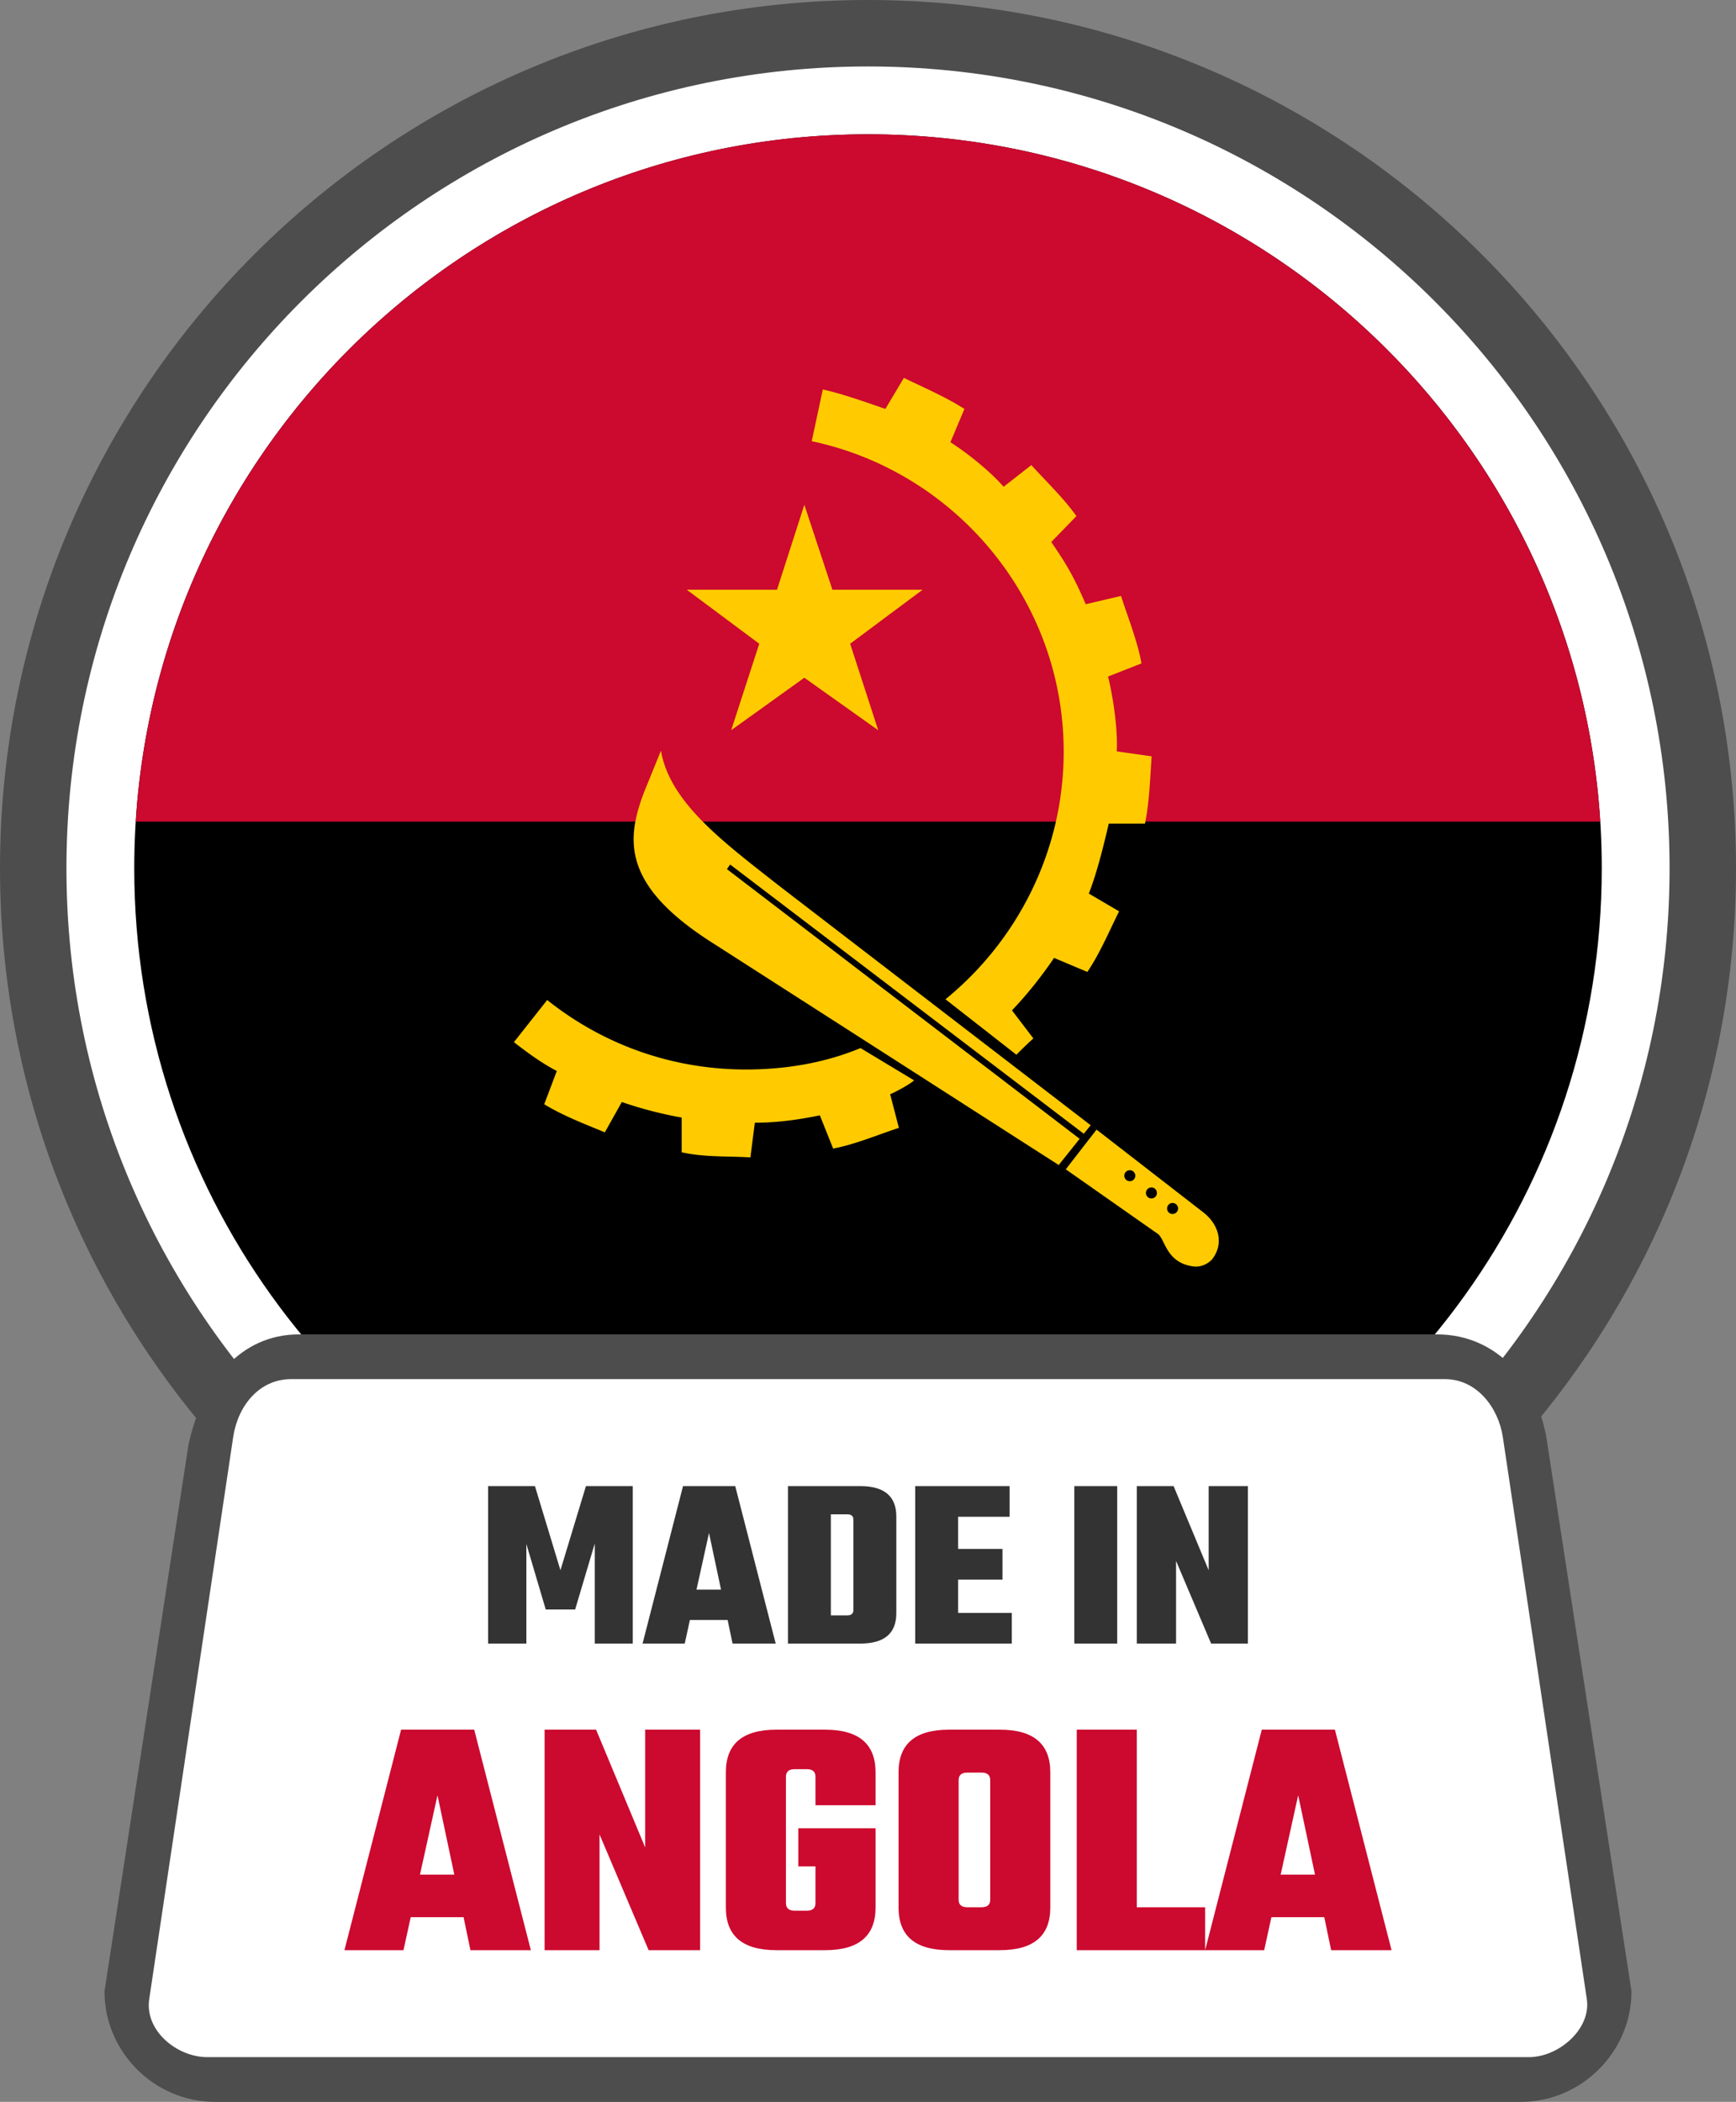
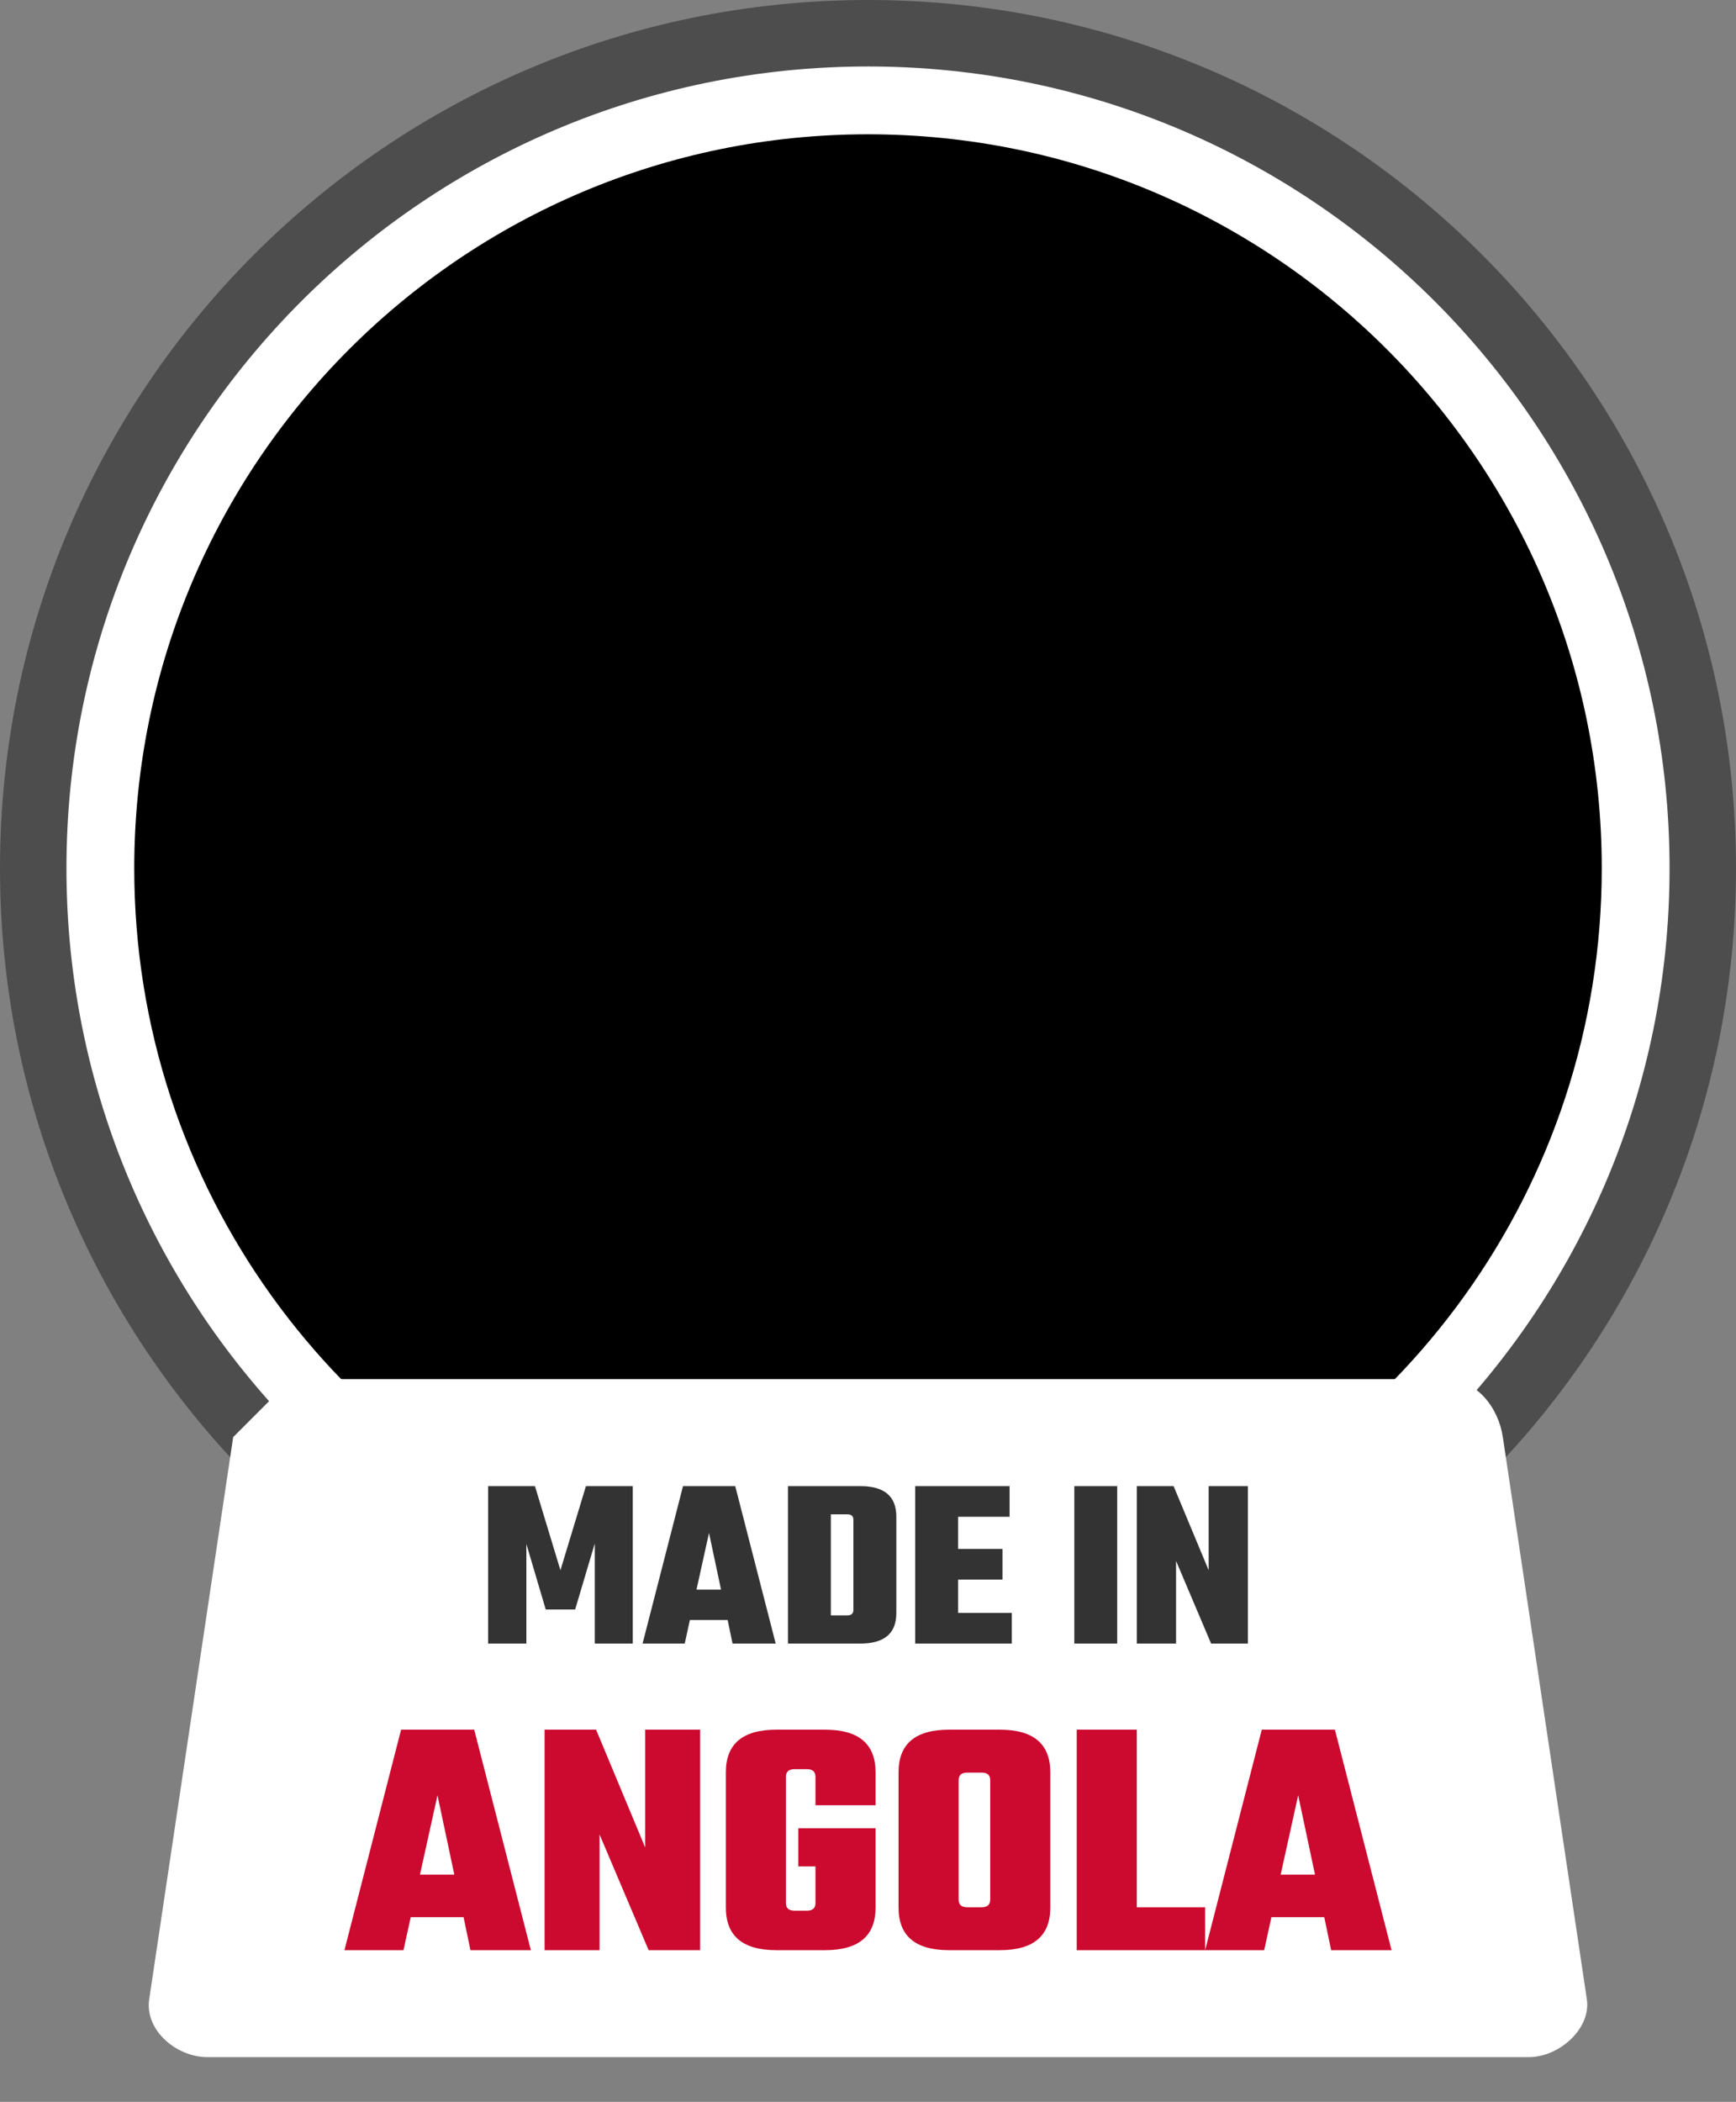
<svg xmlns="http://www.w3.org/2000/svg" shape-rendering="geometricPrecision" text-rendering="geometricPrecision" image-rendering="optimizeQuality" fill-rule="evenodd" clip-rule="evenodd" viewBox="0 0 423 511.963">
  <rect x="0" y="0" width="423" height="511.963" fill="#808080" stroke="none" />
  <path fill="#4D4D4D" fill-rule="nonzero" d="M211.5 0c58.397 0 111.276 23.681 149.547 61.953C399.318 100.224 423 153.103 423 211.5c0 58.397-23.682 111.276-61.953 149.548C322.776 399.319 269.897 423 211.5 423c-58.391 0-111.276-23.681-149.548-61.952C23.681 322.776 0 269.891 0 211.5c0-58.397 23.681-111.276 61.952-149.547C100.224 23.681 153.103 0 211.5 0z" />
  <path fill="#fff" fill-rule="nonzero" d="M211.501 16.19c53.93 0 102.761 21.866 138.104 57.207 35.341 35.343 57.207 84.173 57.207 138.104 0 53.931-21.866 102.761-57.209 138.102-35.341 35.344-84.172 57.209-138.102 57.209-53.931 0-102.762-21.865-138.105-57.206-35.34-35.344-57.206-84.174-57.206-138.105 0-53.931 21.866-102.761 57.206-138.104C108.739 38.056 157.57 16.19 211.501 16.19z" />
  <path fill-rule="nonzero" d="M271.436 379.983h-119.87C82.303 355.342 32.712 289.219 32.712 211.501c0-98.744 80.044-178.789 178.789-178.789 98.742 0 178.789 80.045 178.789 178.789 0 77.718-49.592 143.841-118.854 168.482z" />
-   <path fill="#CC092F" fill-rule="nonzero" d="M389.919 200.13H33.082c5.866-93.444 83.496-167.418 178.419-167.418 94.92 0 172.552 73.974 178.418 167.418z" />
-   <path fill="#FFCB00" d="M285.711 295.7a1.338 1.338 0 01-1.336-1.339v-.005c0-.74.598-1.337 1.336-1.337.742 0 1.344.6 1.344 1.337v.002c0 .739-.602 1.342-1.341 1.342h-.003zm-38.053-38.793L230.376 243.4c17.463-14.221 28.807-36.008 28.807-60.313 0-37.089-26.463-68.238-61.394-75.62l2.7-12.605c4.861 1.08 10.565 3.129 15.246 4.746l4.502-7.558c4.856 2.339 10.261 4.678 14.761 7.558l-3.42 8.105c4.503 2.883 9.937 7.343 12.959 10.858l6.76-5.283c3.603 3.961 7.925 8.1 10.986 12.424l-6.122 6.303c3.953 5.802 5.48 8.473 8.395 15.158l8.59-2.014c1.622 5.041 4.085 11.211 4.988 16.431l-8.135 3.197c.974 4.057 2.23 11.142 2.149 17.1-.007.359-.034.766-.034 1.127l8.495 1.212c-.361 5.222-.539 11.166-1.622 16.385h-8.822c-1.258 5.4-2.882 12.002-4.86 17.041l7.377 4.324c-2.339 4.681-4.675 10.264-7.738 14.764l-8.103-3.417c-3.063 4.497-6.48 8.817-10.26 12.78l5.219 6.841c-1.439 1.259-2.7 2.522-4.142 3.963zm32.905 35.01a1.34 1.34 0 11-.003-2.681 1.34 1.34 0 01.003 2.681zm-5.271-4.2a1.34 1.34 0 01-1.341-1.337 1.34 1.34 0 012.68 0c0 .737-.6 1.337-1.339 1.337zm17.717 7.434l-25.817-20.002-7.502 9.668 22.427 15.729c1.802 1.258 1.98 7.024 8.638 7.926 2.705.356 4.5-1.626 4.5-1.626 2.903-3.532 2.112-8.396-2.244-11.695h-.002zM167.358 143.656h21.968l6.663-20.704 6.839 20.704h21.968L207.15 156.8l6.839 21.065-18-12.785-17.824 12.785 6.839-21.065-17.646-13.144zm96.722 132.498l-86.169-65.575-.785 1.12 85.947 65.689-5.103 6.382-83.781-53.738c-22.685-14.224-21.784-25.387-17.104-37.45l3.963-9.722c2.161 12.605 15.119 22.148 28.624 32.768l76.086 58.45-1.678 2.076zm-54.408-20.868l13.053 7.865c-1.217 1.112-4.863 3-5.829 3.383l2.134 8.193c-5.041 1.624-10.444 3.963-16.022 5.043l-3.241-8.099c-5.222 1.078-10.441 1.797-15.841 1.797l-1.086 8.461c-5.038-.359-11.161 0-16.741-1.258v-8.461a96.17 96.17 0 01-14.583-3.783l-4.143 7.385c-4.319-1.802-10.081-3.966-14.763-6.844l3.061-8.1c-3.783-1.983-7.203-4.502-10.444-7.026l8.102-10.264c13.324 10.625 30.068 16.925 48.433 16.925 9.725 0 19.263-1.618 27.91-5.217zm37.986 1.621l45.351 38.244-45.351-38.244z" />
-   <path fill="#4D4D4D" fill-rule="nonzero" d="M72.828 325.027h277.338c14.712 0 24.948 11.892 26.911 26.912l20.461 133.113c0 14.711-12.199 26.911-26.911 26.911H52.367c-14.761 0-26.906-12.151-26.906-26.911l20.461-133.113c3.364-15.666 12.864-26.906 26.906-26.912z" />
-   <path fill="#fff" d="M70.942 335.923h281.119c7.753 0 13.045 6.894 14.126 14.126l20.464 136.897c1.081 7.24-6.787 14.126-14.126 14.126H50.486c-7.338 0-15.275-6.437-14.125-14.126l20.455-136.897c1.149-7.689 6.389-14.126 14.126-14.126z" />
+   <path fill="#fff" d="M70.942 335.923h281.119c7.753 0 13.045 6.894 14.126 14.126l20.464 136.897c1.081 7.24-6.787 14.126-14.126 14.126H50.486c-7.338 0-15.275-6.437-14.125-14.126l20.455-136.897z" />
  <path fill="#333" fill-rule="nonzero" d="M128.256 400.337h-9.319v-38.353h11.409l6.212 20.492 6.212-20.492h11.412v38.353h-9.26v-24.373l-4.779 16.068h-7.168l-4.719-15.949v24.254zm50.238 0l-1.195-5.735h-9.2l-1.254 5.735H156.57l9.856-38.353h12.724l9.859 38.353h-10.515zm-8.783-13.142h5.976l-2.927-13.8-3.049 13.8zm22.285-25.211h17.622c5.853 0 8.783 2.47 8.783 7.409v23.536c0 4.939-2.93 7.408-8.783 7.408h-17.622v-38.353zm15.949 30.167v-21.982c0-.876-.498-1.315-1.493-1.315h-4.002v24.612h4.002c.995 0 1.493-.437 1.493-1.315zm25.509.717h13.083v7.469h-23.536v-38.353H246v7.468h-12.546v7.826h10.812v7.466h-10.812v8.124zm28.317-30.884h10.453v38.353h-10.453v-38.353zm32.735 0h9.559v38.353h-8.961l-8.541-20.132v20.132h-9.559v-38.353h8.961l8.541 20.492v-20.492z" />
  <path fill="#CC092F" fill-rule="nonzero" d="M114.629 475.018l-1.673-8.032h-12.882l-1.759 8.032H83.928l13.802-53.706h17.819l13.802 53.706h-14.722zm-12.297-18.405h8.366l-4.1-19.324-4.266 19.324zm54.877-35.301h13.383v53.706h-12.546l-11.963-28.192v28.192h-13.385v-53.706h12.548l11.963 28.694v-28.694zm56.131 18.404h-14.639v-6.944c0-1.226-.697-1.841-2.093-1.841h-3.012c-1.393 0-2.09.615-2.09 1.841v30.785c0 1.227.697 1.842 2.09 1.842h3.012c1.396 0 2.093-.615 2.093-1.842v-8.951h-4.183v-9.285h18.822v19.324c0 6.915-4.1 10.373-12.298 10.373h-11.88c-8.197 0-12.297-3.458-12.297-10.373v-32.96c0-6.915 4.1-10.373 12.297-10.373h11.88c8.198 0 12.298 3.458 12.298 10.373v8.031zm17.902-18.404h12.38c8.2 0 12.297 3.458 12.297 10.373v32.96c0 6.915-4.097 10.373-12.297 10.373h-12.38c-8.198 0-12.298-3.458-12.298-10.373v-32.96c0-6.915 4.1-10.373 12.298-10.373zm10.039 41.409v-29.112c0-1.227-.698-1.842-2.093-1.842h-3.512c-1.395 0-2.093.615-2.093 1.842v29.112c0 1.226.698 1.841 2.093 1.841h3.512c1.395 0 2.093-.615 2.093-1.841zm35.718 1.841h16.649v10.456h-31.287v-53.706h14.638v43.25zm47.351 10.456l-1.673-8.032h-12.883l-1.759 8.032h-14.387l13.802-53.706h17.819l13.802 53.706H324.35zm-12.298-18.405h8.366l-4.1-19.324-4.266 19.324z" />
</svg>